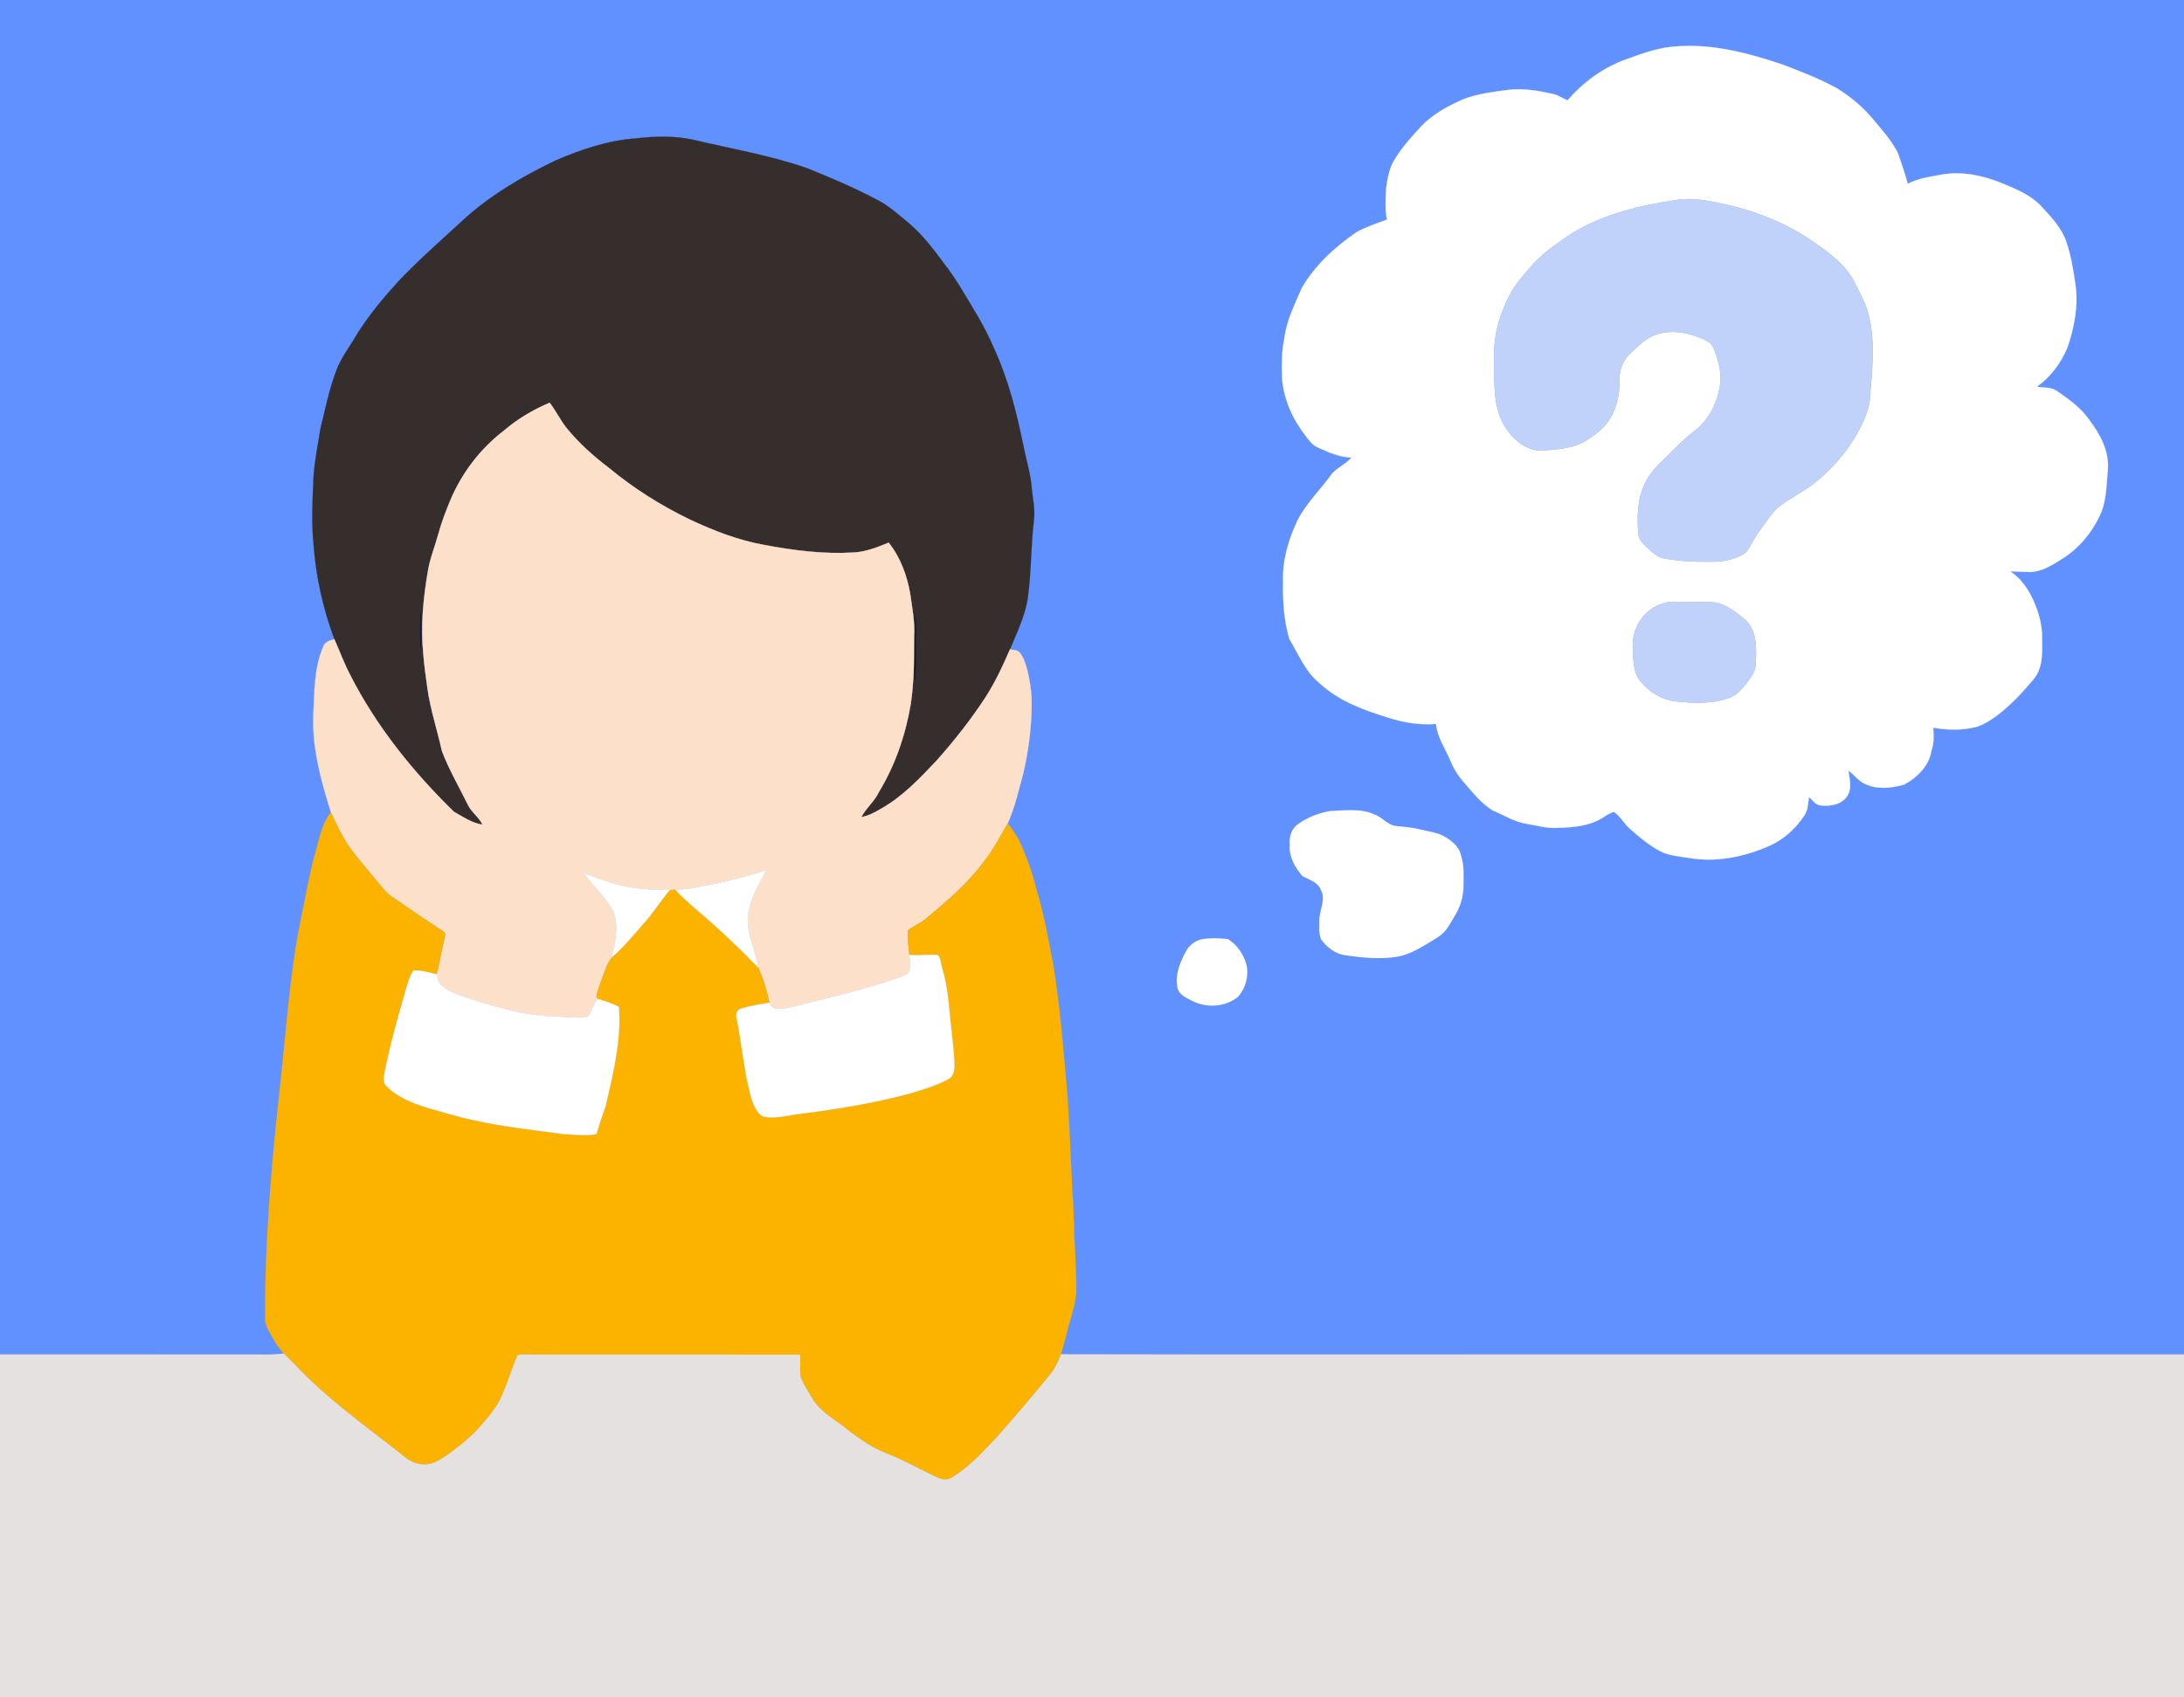
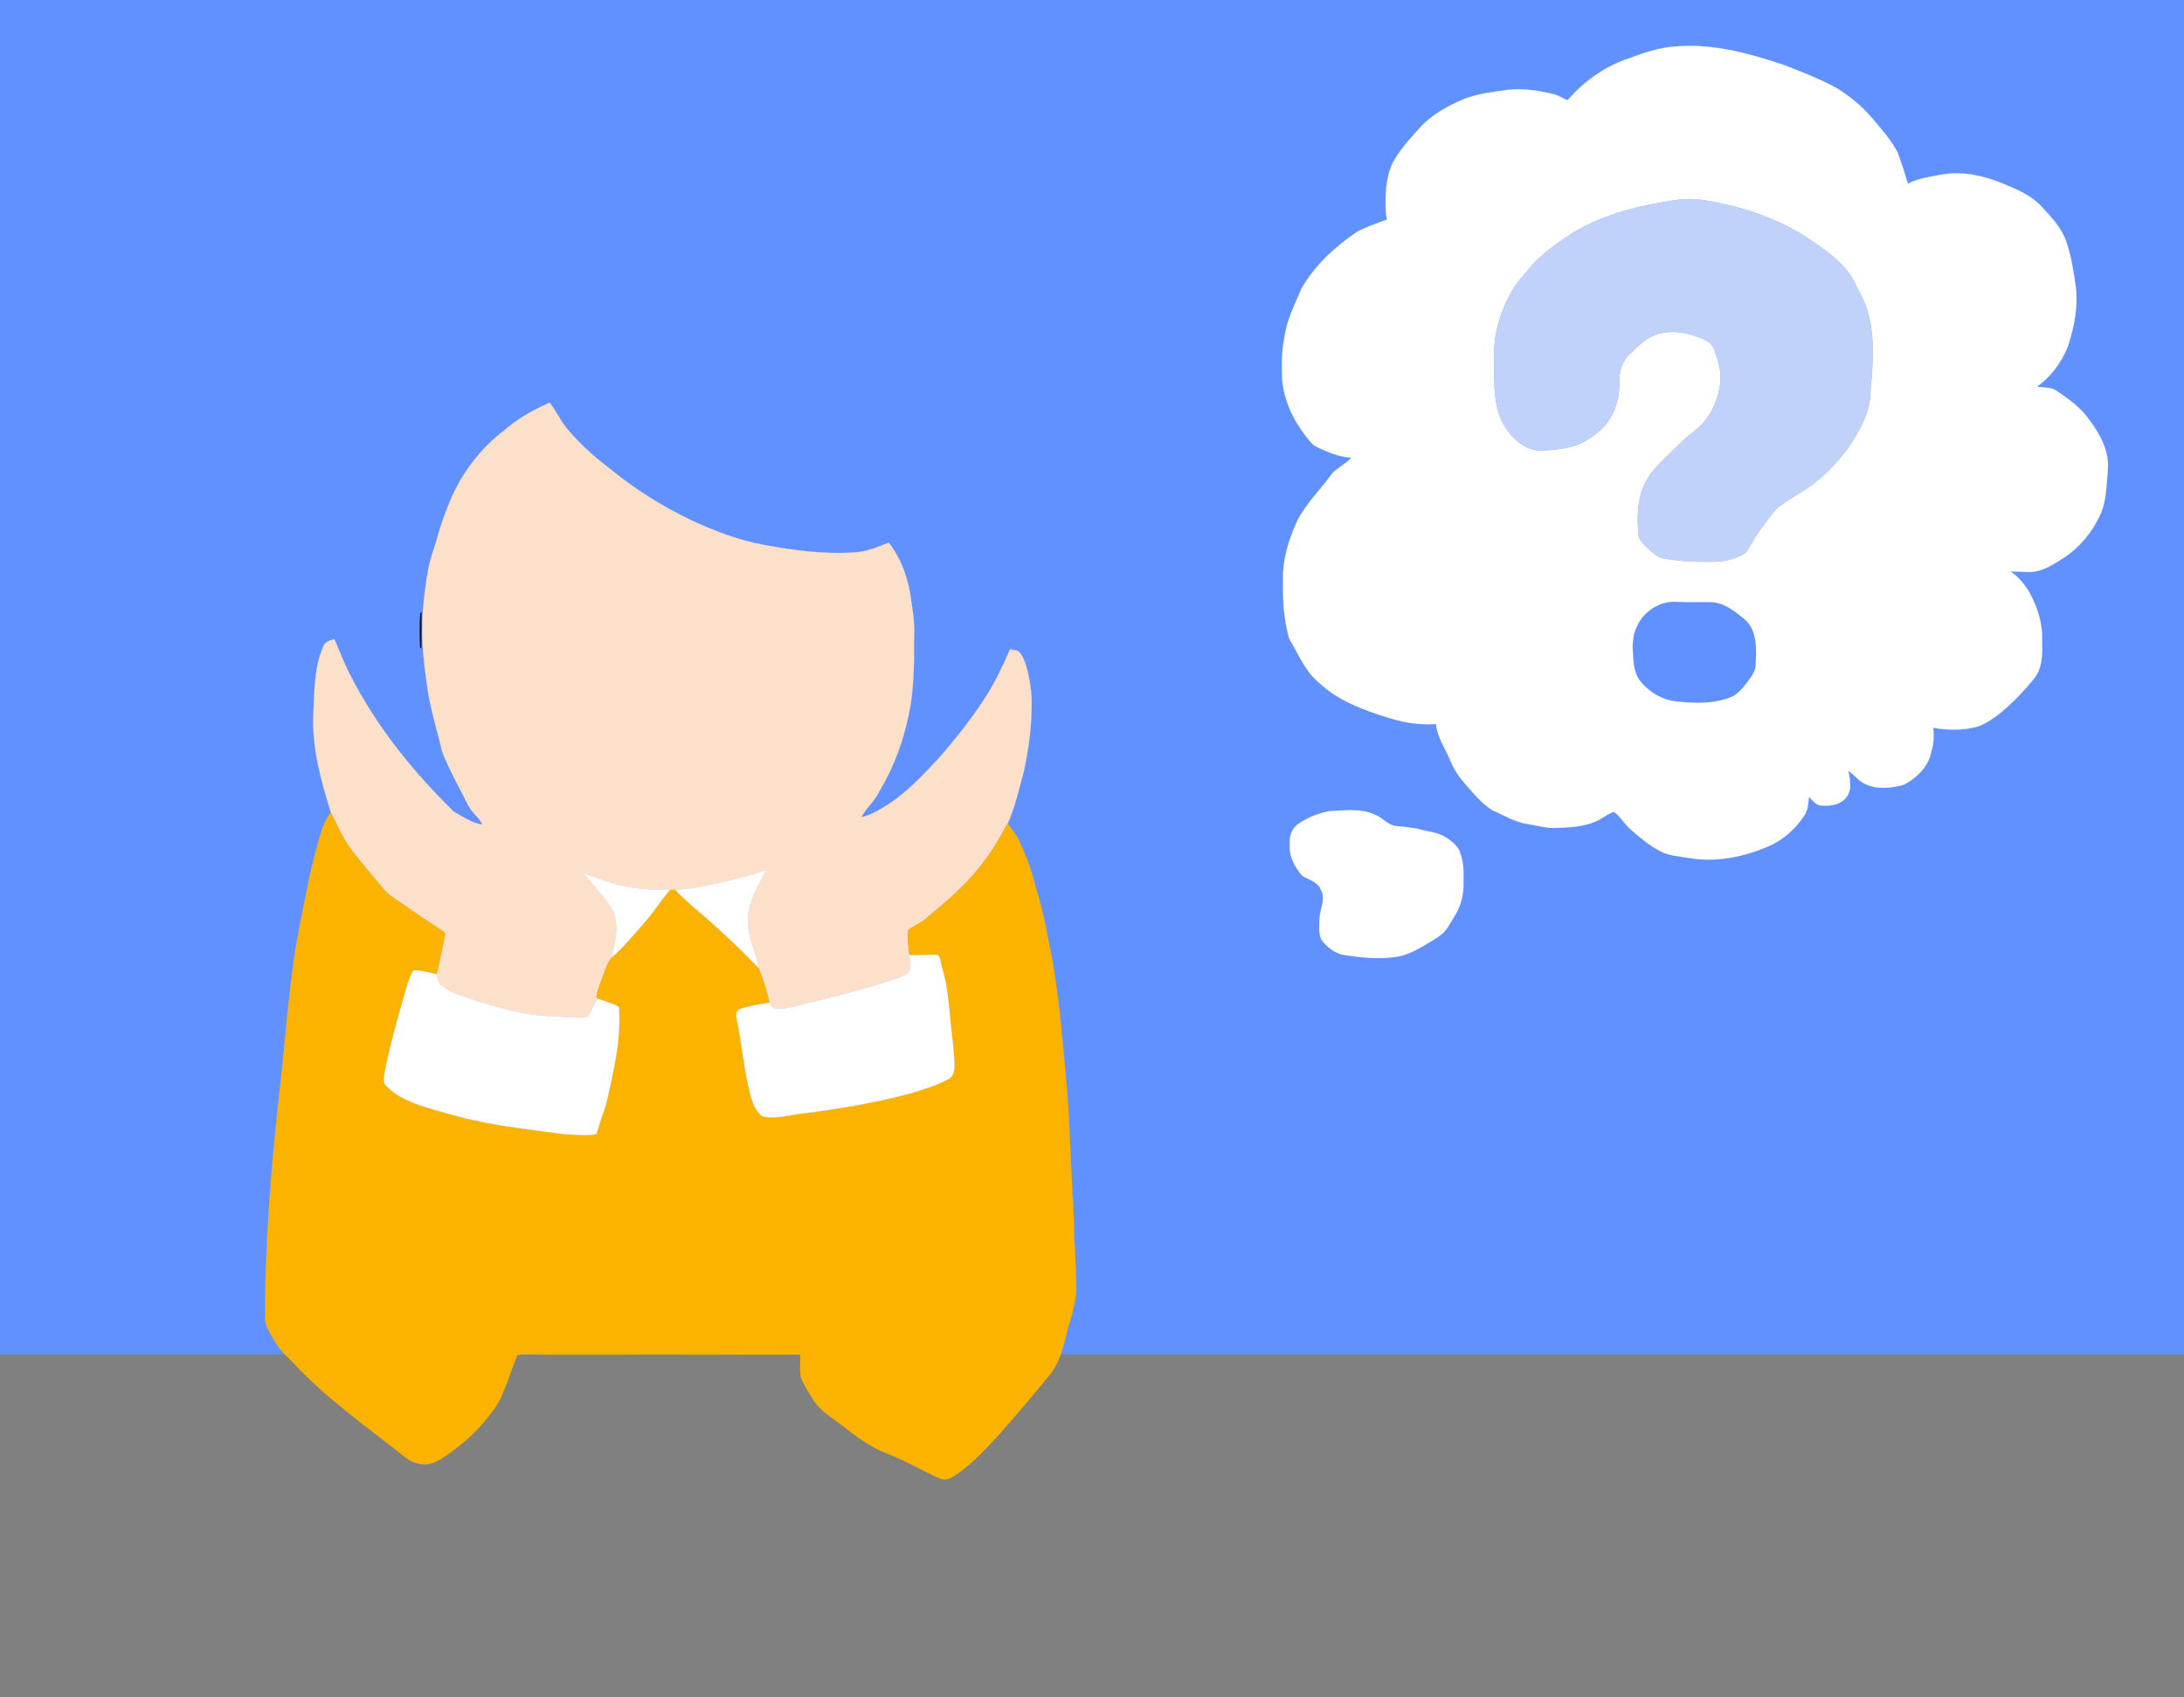
<svg xmlns="http://www.w3.org/2000/svg" enable-background="new 0 0 1280 995" version="1.1" viewBox="0 0 1280 995" xml:space="preserve">
  <rect x="0" y="0" width="1280" height="995" fill="#808080" stroke="none" />
  <rect width="1280" height="793.95" fill="#6190FF" />
  <path d="m952.85 34.85c10.04-3.67 20.27-7.41 31.09-7.75 20.94-1.35 41.49 4.26 61.15 10.87 10.63 4.04 21.26 8.22 31.27 13.66 8.3 5.05 15.83 11.44 21.99 18.96 5.05 6.03 10.36 12.02 13.94 19.07 2.08 5.98 4.18 11.97 5.82 18.1 6.18-3.37 13.27-4.1 20.07-5.44 12.01-2.07 24.26 0.61 35.39 5.18 8.28 3.43 16.97 7 23.11 13.81 5.53 5.94 11.33 12.05 14.13 19.84 2.84 8.03 4.26 16.5 5.45 24.91 2.01 12.69-0.48 25.62-4.57 37.65-3.77 9.06-9.84 17.25-17.87 22.96 3.95 0.79 8.45 0.06 11.86 2.66 7.01 4.81 14.13 9.89 18.97 17.03 6.2 8.25 11.46 17.99 10.74 28.65-0.91 9.01-0.66 18.48-4.56 26.87-4.78 10.45-12.48 19.58-22.23 25.72-6.21 3.87-12.95 8.24-20.59 7.7-3.32-0.03-6.63-0.34-9.93-0.37 5.09 3.17 8.85 8.06 11.79 13.23 4.33 8.24 7.25 17.45 6.96 26.85 0.12 7.82 0.49 16.6-4.88 22.98-6.43 7.82-13.45 15.28-21.51 21.45-3.58 2.59-7.32 5.1-11.53 6.5-8.45 2.34-17.34 2.13-25.91 0.68 0.46 4.54 0.47 9.13-1.02 13.49-1.38 8.92-8.42 15.76-16.05 19.86-7.52 2.13-16.09 3.03-23.3-0.61-3.7-1.76-5.96-5.35-9.33-7.55 0.66 4.69 2.22 9.74-0.29 14.19-3.04 5.62-10.18 6.86-16 6.17-3.03-0.37-4.76-3.13-6.83-5.02-0.44 3.83-0.56 7.93-2.9 11.19-5.04 7.52-11.99 13.89-20.34 17.54-14.63 6.45-31.08 9.81-47 7.07-5.73-0.94-11.7-1.23-16.94-3.97-6.33-3.37-11.92-7.98-17.27-12.71-3.68-3.07-5.91-7.65-9.85-10.35-3.62 1.01-6.41 3.73-9.81 5.24-7.82 3.61-16.6 3.98-25.07 4.2-5.42 0.05-10.65-1.53-15.96-2.35-7.28-1.05-13.53-5.17-20.22-7.93-6.85-4.23-11.87-10.78-17.12-16.77-3.21-3.68-5.82-7.83-7.62-12.36-3-7.12-7.7-13.69-8.47-21.56-9.56 0.79-19.14-0.83-28.24-3.75-14.25-4.43-28.79-9.72-39.9-20.06-8.46-6.76-12.44-17.12-17.87-26.13-3.12-10.82-3.88-22.22-3.62-33.44-0.47-12.39 3.13-24.56 8.34-35.68 5.18-10.34 13.74-18.33 20.36-27.67 3.3-3.71 8.16-5.58 11.37-9.43-7.15-0.19-13.76-3.2-20.15-6.14-2.66-1.21-4.39-3.65-6.15-5.87-7.8-9.81-13.37-21.7-14.34-34.3-0.27-8-0.32-16.07 1.37-23.94 1.3-10.29 6.11-19.59 10.1-29.02 7.74-13.46 19.51-24.16 32.19-32.9 5.66-3.03 11.76-5.14 17.79-7.32-1.22-6.15-0.74-12.45-0.48-18.67 0.91-5.73 1.85-11.7 5.04-16.66 4.3-7.16 10.01-13.29 15.59-19.45 6.95-7.23 15.96-12.03 25.08-15.98 8.2-3.05 16.96-4.11 25.58-5.27 9.13-1.14 18.26 0.49 27.14 2.54 2.81 0.74 5.18 2.54 7.9 3.54 9.17-10.57 20.89-19.22 34.14-23.94m28.53 82.53c-20.74 3.15-41.7 8.16-59.78 19.2-8.9 5.9-17.93 11.94-24.85 20.19-3.93 4.79-8.36 9.27-11.24 14.81-6.58 11.97-10.57 25.68-9.79 39.42 0.1 13.56-1.01 28.53 7.02 40.29 4.87 7.28 13.06 13.79 22.3 12.72 5.31-0.24 10.63-0.81 15.81-2.06 6.34-1.48 11.83-5.29 16.74-9.44 8.08-7.02 11.78-18.02 11.47-28.53-0.16-6.05 1.62-12.53 6.29-16.64 4.36-3.95 8.47-8.52 14.09-10.71 8.3-3.42 17.77-2.13 25.96 1.03 3.53 1.35 7.68 2.91 9.04 6.83 2.4 6.19 4.39 12.8 3.86 19.51-1.25 10.84-6.1 21.64-14.91 28.38-5.32 3.96-9.94 8.73-14.67 13.34-5.33 5.42-11.37 10.48-14.62 17.51-4.55 9.18-4.76 19.75-3.89 29.75 0.19 3.85 3.43 6.38 5.99 8.84 2.72 2.44 5.58 5.15 9.37 5.64 10.03 1.82 20.26 2.04 30.43 1.81 5.29-0.14 10.5-1.63 15.21-4.03 2.52-1.14 3.68-3.79 5.02-6.02 2.38-4.45 5.32-8.57 8.34-12.61 2.7-3.6 5.16-7.52 8.86-10.2 6.59-4.85 14.02-8.44 20.42-13.57 7.39-5.91 13.96-12.88 19.5-20.55 6.61-9.96 13.05-21.02 12.93-33.37 1.5-16.7 2.97-34.17-2.96-50.24-2.26-5.28-4.97-10.36-7.56-15.49-6.41-10.43-16.9-17.32-26.84-24.04-12.86-8.36-27.22-14.07-41.99-18.02-11.63-2.64-23.54-5.92-35.55-3.75m-5.96 236.11c-7.15 1.91-13.18 7.06-16.14 13.86-2.96 5.73-2.53 12.37-2.12 18.61 0.39 4.74 1.15 9.77 4.29 13.55 5.12 6.21 12.5 10.72 20.57 11.64 10.88 1.22 22.31 1.7 32.66-2.51 3.75-1.68 6.41-4.97 8.92-8.11 2.53-3.39 5.52-6.97 5.42-11.46 0.42-8.82 0.92-19.4-6.27-25.85-5.91-4.91-12.59-10.34-20.69-10.29-5.03-0.14-10.05 0.15-15.06-0.04-3.86-0.06-7.83-0.56-11.58 0.6z" fill="#fff" stroke="#fff" stroke-width=".094" />
-   <path d="m372.92 81.1c11.07-1.28 22.33-1.56 33.29 0.79 22.17 5.3 44.76 9.09 66.36 16.54 14.05 5.62 28 11.55 41.37 18.64 6.89 3.45 12.57 8.72 18.49 13.55 8.17 6.87 14.64 15.42 20.95 23.96 3.84 4.95 7.33 10.17 10.54 15.55 6.59 10.92 13.45 21.75 18.4 33.55 8.62 18.52 13.58 38.45 17.64 58.39 1.66 8.29 4.31 16.42 4.79 24.91 0.61 5.66 1.86 11.32 1.31 17.05-1.96 15.68-1.53 31.57-3.79 47.22-1.74 10.32-6.38 19.8-10.34 29.4-4.11 9.64-8.62 19.14-14.26 27.98-8.46 12.98-18.06 25.18-28.32 36.78-10.03 10.65-20.26 21.57-33.16 28.78-3.51 2.17-7.3 4-11.36 4.83 2.75-5.44 7.81-9.31 10.37-14.9 9.5-15.67 15.5-33.28 18.55-51.31 1.99-13.18 2-26.52 1.98-39.82 0.55-8.32-1.14-16.53-2.25-24.74-1.85-10.81-5.75-21.49-12.64-30.14-6.65 2.72-13.49 5.47-20.76 5.79-17.56 1.04-35.12-1.22-52.34-4.48-15.13-2.71-29.53-8.33-43.39-14.83-16.98-8.19-33.03-18.31-47.55-30.35-9.03-6.86-17.56-14.47-24.72-23.28-3.72-4.69-6.29-10.16-9.94-14.88-9.63 4.1-18.78 9.45-26.73 16.3-13.99 10.68-24.92 25.11-31.67 41.34-2.57 6.28-5.03 12.63-6.81 19.19-1.95 7.32-4.92 14.38-6.14 21.89-2.74 15.9-4.28 32.15-2.73 48.26 0.55 6.87 1.49 13.7 2.46 20.52 1.76 12.44 5.76 24.41 8.47 36.65 4.14 10.95 10.11 21.07 15.24 31.56 2.11 4.42 6.51 7.19 8.54 11.64-6.18-0.91-11.41-4.59-16.74-7.56-24.07-23.49-45.48-50.09-60.77-80.17-3.57-6.78-6.19-14-9.3-20.99-6.56-17.8-10.81-36.45-12.18-55.38-1.36-13.24-0.58-26.55-0.03-39.81 0.66-9.64 2.6-19.12 4.14-28.64 2.82-11.31 5.07-22.84 9.26-33.75 2.73-7.41 7.65-13.67 11.61-20.42 7.2-11.78 16.14-22.38 25.44-32.55 11.56-12.09 24.14-23.14 36.44-34.47 16.03-14.86 35.02-26.05 54.64-35.46 15.14-6.59 31.06-11.97 47.64-13.13m-126.59 278.35c-0.53 6.67-0.46 13.44-0.07 20.12l0.71 0.44c-0.01-7.06 0.16-14.12 0.04-21.18l-0.68 0.62m289.85 0.32c-0.09 12.97-0.17 25.97-0.15 38.95l0.74 0.05c0.47-10.58 0.05-21.18 0.24-31.76-0.12-2.42 0.36-5.03-0.83-7.24z" fill="#352E2C" stroke="#352E2C" stroke-width=".094" />
  <path d="m981.38 117.38c12.01-2.17 23.92 1.11 35.55 3.75 14.77 3.95 29.13 9.66 41.99 18.02 9.94 6.72 20.43 13.61 26.84 24.04 2.59 5.13 5.3 10.21 7.56 15.49 5.93 16.07 4.46 33.54 2.96 50.24 0.12 12.35-6.32 23.41-12.93 33.37-5.54 7.67-12.11 14.64-19.5 20.55-6.4 5.13-13.83 8.72-20.42 13.57-3.7 2.68-6.16 6.6-8.86 10.2-3.02 4.04-5.96 8.16-8.34 12.61-1.34 2.23-2.5 4.88-5.02 6.02-4.71 2.4-9.92 3.89-15.21 4.03-10.17 0.23-20.4 0.01-30.43-1.81-3.79-0.49-6.65-3.2-9.37-5.64-2.56-2.46-5.8-4.99-5.99-8.84-0.87-10-0.66-20.57 3.89-29.75 3.25-7.03 9.29-12.09 14.62-17.51 4.73-4.61 9.35-9.38 14.67-13.34 8.81-6.74 13.66-17.54 14.91-28.38 0.53-6.71-1.46-13.32-3.86-19.51-1.36-3.92-5.51-5.48-9.04-6.83-8.19-3.16-17.66-4.45-25.96-1.03-5.62 2.19-9.73 6.76-14.09 10.71-4.67 4.11-6.45 10.59-6.29 16.64 0.31 10.51-3.39 21.51-11.47 28.53-4.91 4.15-10.4 7.96-16.74 9.44-5.18 1.25-10.5 1.82-15.81 2.06-9.24 1.07-17.43-5.44-22.3-12.72-8.03-11.76-6.92-26.73-7.02-40.29-0.78-13.74 3.21-27.45 9.79-39.42 2.88-5.54 7.31-10.02 11.24-14.81 6.92-8.25 15.95-14.29 24.85-20.19 18.08-11.04 39.04-16.05 59.78-19.2z" fill="#C0D1FA" />
  <path d="m295.41 252.38c7.95-6.85 17.1-12.2 26.73-16.3 3.65 4.72 6.22 10.19 9.94 14.88 7.16 8.81 15.69 16.42 24.72 23.28 14.52 12.04 30.57 22.16 47.55 30.35 13.86 6.5 28.26 12.12 43.39 14.83 17.22 3.26 34.78 5.52 52.34 4.48 7.27-0.32 14.11-3.07 20.76-5.79 6.89 8.65 10.79 19.33 12.64 30.14 1.11 8.21 2.8 16.42 2.25 24.74 0.02 13.3 0.01 26.64-1.98 39.82-3.05 18.03-9.05 35.64-18.55 51.31-2.56 5.59-7.62 9.46-10.37 14.9 4.06-0.83 7.85-2.66 11.36-4.83 12.9-7.21 23.13-18.13 33.16-28.78 10.26-11.6 19.86-23.8 28.32-36.78 5.64-8.84 10.15-18.34 14.26-27.98 1.89 0.5 4.29 0.21 5.67 1.86 2.41 2.96 3.57 6.71 4.5 10.36 1.32 5.61 2.35 11.33 2.52 17.11 0.23 14.7-1.65 29.37-4.94 43.68-2.77 9.72-4.84 19.7-9.04 28.94-4.32 7.85-8.71 15.73-14.23 22.81-9.43 12.8-21.71 23.11-33.86 33.23-3.14 2.68-7.12 4.09-10.32 6.66-0.66 4.86 0.35 9.74 0.77 14.58 0.2 3.26 0.61 6.59-0.07 9.82-1.79 1.85-4.27 2.74-6.62 3.62-20.78 7.16-42.25 11.98-63.53 17.37-3.94 0.56-10.32 2.37-11.83-2.83-1.45-7.05-3.73-13.93-6.47-20.56-1.98-11.57-8.73-22.99-5.28-34.94 1.68-7.98 6.16-14.87 9.66-22.1-14.43 4.6-29.21 8.03-44.14 10.59-2.94 0.36-5.89 0.69-8.85 0.78-1.1 0.06-2.2 0.1-3.3 0.11-11.2-0.12-22.59-0.58-33.37-3.89-5.83-1.64-11.4-4.07-17.18-5.86 6 7.34 12.91 14.09 17.57 22.41 3.15 8.78 1.04 18.22-1.17 26.96-3.15 4.36-4.49 9.66-6.4 14.62-0.94 2.79-2.15 5.55-2.46 8.51 0.26 0.28 0.78 0.84 1.04 1.12-2.63 2.41-3.45 5.93-5.06 8.99-1.09 2.24-4 1.82-6.07 1.96-11.67-0.53-23.44-0.65-34.91-3.05-10.62-2.2-21.02-5.33-31.3-8.73-5.35-1.9-11.1-3.67-15.18-7.85-1.6-1.49-1.69-3.8-2.24-5.78 1.82-6.86 2.91-13.88 4.55-20.78 0.07-1.34 1.14-3.34-0.41-4.19-8.46-5.55-16.88-11.18-25.16-17-3.28-2.34-6.91-4.32-9.55-7.43-6.63-8.04-13.52-15.88-19.82-24.19-4.68-6.59-8.12-13.96-11.5-21.27-5.87-18.85-11.33-38.35-10.28-58.28 0.58-12.99 0.49-26.54 5.66-38.7 0.91-2.99 3.92-3.94 6.63-4.6 3.11 6.99 5.73 14.21 9.3 20.99 15.29 30.08 36.7 56.68 60.77 80.17 5.33 2.97 10.56 6.65 16.74 7.56-2.03-4.45-6.43-7.22-8.54-11.64-5.13-10.49-11.1-20.61-15.24-31.56-2.71-12.24-6.71-24.21-8.47-36.65-0.97-6.82-1.91-13.65-2.46-20.52-1.55-16.11-0.01-32.36 2.73-48.26 1.22-7.51 4.19-14.57 6.14-21.89 1.78-6.56 4.24-12.91 6.81-19.19 6.75-16.23 17.68-30.66 31.67-41.34z" fill="#FDE0C9" stroke="#FDE0C9" stroke-width=".094" />
-   <path d="m975.42 353.49c3.75-1.16 7.72-0.66 11.58-0.6 5.01 0.19 10.03-0.1 15.06 0.04 8.1-0.05 14.78 5.38 20.69 10.29 7.19 6.45 6.69 17.03 6.27 25.85 0.1 4.49-2.89 8.07-5.42 11.46-2.51 3.14-5.17 6.43-8.92 8.11-10.35 4.21-21.78 3.73-32.66 2.51-8.07-0.92-15.45-5.43-20.57-11.64-3.14-3.78-3.9-8.81-4.29-13.55-0.41-6.24-0.84-12.88 2.12-18.61 2.96-6.8 8.99-11.95 16.14-13.86z" fill="#C0D1FA" />
  <path d="m246.33 359.45 0.68-0.62c0.12 7.06-0.05 14.12-0.04 21.18l-0.71-0.44c-0.39-6.68-0.46-13.45 0.07-20.12z" fill="#1B1615" stroke="#1B1615" stroke-width=".094" />
-   <path d="m536.18 359.77c1.19 2.21 0.71 4.82 0.83 7.24-0.19 10.58 0.23 21.18-0.24 31.76l-0.74-0.05c-0.02-12.98 0.06-25.98 0.15-38.95z" fill="#181515" stroke="#181515" stroke-width=".094" />
  <path d="m779.35 475.43c8.92-0.28 18.5-1.82 26.84 2.3 4.24 1.6 7.09 5.91 11.79 6.44 4.65 0.61 9.36 0.77 13.93 1.95 5.39 1.35 11.2 1.83 15.94 4.99 2.94 1.96 5.9 4.29 7.49 7.54 1.66 4.23 2.5 8.78 2.44 13.33-0.04 4.95 0.29 9.99-0.95 14.84-1.35 6.18-4.99 11.48-8.28 16.77-2.79 4.62-7.81 6.98-12.22 9.74-5.69 3.36-11.62 6.72-18.27 7.66-9.95 1.51-20.07 0.4-29.96-1.04-5.72-0.84-10.5-4.75-13.85-9.26-1.46-3.72-1-7.86-0.98-11.76 0.05-5.75 3.94-11.57 0.91-17.13-1.7-4.73-6.93-6-10.85-8.2-4.43-5.13-8.1-11.58-7.42-18.61-0.52-4.59 1.07-9.37 5.01-12.03 5.45-3.89 11.87-6.29 18.43-7.53z" fill="#fff" />
  <path d="m184.86 499.9c2.29-8.1 3.59-16.9 9.09-23.61 3.38 7.31 6.82 14.68 11.5 21.27 6.3 8.31 13.19 16.15 19.82 24.19 2.64 3.11 6.27 5.09 9.55 7.43 8.28 5.82 16.7 11.45 25.16 17 1.55 0.85 0.48 2.85 0.41 4.19-1.64 6.9-2.73 13.92-4.55 20.78-4.45-1.11-8.96-2.4-13.58-2.28-2.99 5.08-4.24 10.92-5.88 16.52-3.9 13.46-7.59 27.01-10.49 40.72-0.36 3.06-1.61 6.4-0.44 9.38 6.45 7.43 15.99 11.09 25.16 13.93 8.69 2.41 17.29 5.18 26.12 7.03 17.87 4.06 36.14 5.99 54.27 8.44 6.16 0.18 12.43 1.1 18.54-0.05 1.7-5.57 3.4-11.13 5.45-16.59 4.32-18.99 9.21-38.34 7.73-57.97-3.76-2.18-8.06-3.2-12.12-4.67-0.26-0.28-0.78-0.84-1.04-1.12 0.31-2.96 1.52-5.72 2.46-8.51 1.91-4.96 3.25-10.26 6.4-14.62 6.95-6.03 12.81-13.17 18.86-20.07 5.56-6.14 9.89-13.27 15.29-19.55 1.1-0.01 2.2-0.05 3.3-0.11 5.47 6.07 11.91 11.13 18.04 16.49 10.55 9.35 20.83 18.98 30.57 29.18 2.74 6.63 5.02 13.51 6.47 20.56-5.65 0.84-11.34 1.73-16.78 3.48-2.65 0.63-3.03 3.8-2.37 6.02 2.8 13.51 3.92 27.29 7.09 40.73 1.45 5.81 2.75 12.49 7.89 16.24 7.33 1.94 14.9-0.61 22.24-1.41 21.27-2.66 42.47-6.16 63.21-11.62 7.97-2.38 16.1-4.66 23.44-8.66 3.23-1.48 3.8-5.42 3.69-8.58-0.2-9.76-1.9-19.41-2.67-29.12-0.84-9.16-1.79-18.38-4.46-27.22-0.9-2.57-0.75-5.68-2.45-7.86-5.58-0.37-11.18 0.3-16.78 0.02-0.42-4.84-1.43-9.72-0.77-14.58 3.2-2.57 7.18-3.98 10.32-6.66 12.15-10.12 24.43-20.43 33.86-33.23 5.52-7.08 9.91-14.96 14.23-22.81 2.09 3.43 4.89 6.43 6.62 10.09 4.04 8.83 7.51 17.95 9.8 27.4 4.59 14.83 7.28 30.13 10.19 45.35 4.24 25.67 6.11 51.65 8.42 77.54 1.24 18.64 1.89 37.32 2.83 55.98 1.01 11.32 0.75 22.71 1.56 34.05 0.22 8.32 0.97 16.64 0.68 24.97-0.63 6.57-2.59 12.92-4.45 19.22-1.44 5.57-2.76 11.17-4.55 16.65-1.44 3.93-3.17 7.82-5.78 11.13-10.23 12.72-20.86 25.11-31.66 37.34-8.09 8.57-16.1 17.52-26.29 23.66-2.21 1.5-5.14 1.6-7.57 0.57-10.51-4.68-20.42-10.64-31.18-14.75-7.6-2.81-14.2-7.66-20.76-12.3-7.44-6.55-17.01-10.91-22.33-19.62-2.32-4.04-5.05-7.91-6.72-12.27-1.03-4.43-0.07-9.02-0.52-13.5-49.97-0.07-99.96 0-149.93-0.02-5.23 0.12-10.49-0.42-15.69 0.19-3.18 7.06-5.18 14.61-8.35 21.69-2.59 7.37-7.72 13.39-12.71 19.25-5.69 6.7-12.62 12.18-19.7 17.32-2.8 1.96-5.68 3.93-8.92 5.08-5.21 1.74-11.13 0.45-15.46-2.81-22.33-17.86-46.11-34.24-65.66-55.29-2.02-2.05-4.03-4.11-6.11-6.08-3.68-3.82-6.24-8.49-8.77-13.1-1.19-2.28-2.3-4.72-2.2-7.34-0.29-45.13 3.68-90.16 8.56-135 3.93-33.44 5.6-67.26 12.61-100.28 2.67-12.63 4.68-25.41 8.26-37.82z" fill="#FBB300" stroke="#FBB300" stroke-width=".094" />
  <path d="m404.72 520.85c14.93-2.56 29.71-5.99 44.14-10.59-3.5 7.23-7.98 14.12-9.66 22.1-3.45 11.95 3.3 23.37 5.28 34.94-9.74-10.2-20.02-19.83-30.57-29.18-6.13-5.36-12.57-10.42-18.04-16.49 2.96-0.09 5.91-0.42 8.85-0.78z" fill="#fff" stroke="#fff" stroke-width=".094" />
  <path d="m342.02 511.99c5.78 1.79 11.35 4.22 17.18 5.86 10.78 3.31 22.17 3.77 33.37 3.89-5.4 6.28-9.73 13.41-15.29 19.55-6.05 6.9-11.91 14.04-18.86 20.07 2.21-8.74 4.32-18.18 1.17-26.96-4.66-8.32-11.57-15.07-17.57-22.41z" fill="#fff" stroke="#fff" stroke-width=".094" />
-   <path d="m705.33 550.43c4.72-0.67 9.56-0.47 14.29 0.05 5.44 3.31 9.22 8.95 10.91 15.04 1.53 6.62-0.5 13.93-5.05 18.93-7.68 6.21-19.22 6.66-27.69 1.8-3.4-1.66-7.72-3.88-7.83-8.21-1.24-7.09 1.69-14 4.98-20.11 2.05-3.99 5.9-6.91 10.39-7.5z" fill="#fff" />
  <path d="m533 559.88c5.6 0.28 11.2-0.39 16.78-0.02 1.7 2.18 1.55 5.29 2.45 7.86 2.67 8.84 3.62 18.06 4.46 27.22 0.77 9.71 2.47 19.36 2.67 29.12 0.11 3.16-0.46 7.1-3.69 8.58-7.34 4-15.47 6.28-23.44 8.66-20.74 5.46-41.94 8.96-63.21 11.62-7.34 0.8-14.91 3.35-22.24 1.41-5.14-3.75-6.44-10.43-7.89-16.24-3.17-13.44-4.29-27.22-7.09-40.73-0.66-2.22-0.28-5.39 2.37-6.02 5.44-1.75 11.13-2.64 16.78-3.48 1.51 5.2 7.89 3.39 11.83 2.83 21.28-5.39 42.75-10.21 63.53-17.37 2.35-0.88 4.83-1.77 6.62-3.62 0.68-3.23 0.27-6.56 0.07-9.82z" fill="#fff" stroke="#fff" stroke-width=".094" />
  <path d="m242.26 568.87c4.62-0.12 9.13 1.17 13.58 2.28 0.55 1.98 0.64 4.29 2.24 5.78 4.08 4.18 9.83 5.95 15.18 7.85 10.28 3.4 20.68 6.53 31.3 8.73 11.47 2.4 23.24 2.52 34.91 3.05 2.07-0.14 4.98 0.28 6.07-1.96 1.61-3.06 2.43-6.58 5.06-8.99 4.06 1.47 8.36 2.49 12.12 4.67 1.48 19.63-3.41 38.98-7.73 57.97-2.05 5.46-3.75 11.02-5.45 16.59-6.11 1.15-12.38 0.23-18.54 0.05-18.13-2.45-36.4-4.38-54.27-8.44-8.83-1.85-17.43-4.62-26.12-7.03-9.17-2.84-18.71-6.5-25.16-13.93-1.17-2.98 0.08-6.32 0.44-9.38 2.9-13.71 6.59-27.26 10.49-40.72 1.64-5.6 2.89-11.44 5.88-16.52z" fill="#fff" stroke="#fff" stroke-width=".094" />
-   <path d="m166.4 793.44c2.08 1.97 4.09 4.03 6.11 6.08 19.55 21.05 43.33 37.43 65.66 55.29 4.33 3.26 10.25 4.55 15.46 2.81 3.24-1.15 6.12-3.12 8.92-5.08 7.08-5.14 14.01-10.62 19.7-17.32 4.99-5.86 10.12-11.88 12.71-19.25 3.17-7.08 5.17-14.63 8.35-21.69 5.2-0.61 10.46-0.07 15.69-0.19 49.97 0.02 99.96-0.05 149.93 0.02 0.45 4.48-0.51 9.07 0.52 13.5 1.67 4.36 4.4 8.23 6.72 12.27 5.32 8.71 14.89 13.07 22.33 19.62 6.56 4.64 13.16 9.49 20.76 12.3 10.76 4.11 20.67 10.07 31.18 14.75 2.43 1.03 5.36 0.93 7.57-0.57 10.19-6.14 18.2-15.09 26.29-23.66 10.8-12.23 21.43-24.62 31.66-37.34 2.61-3.31 4.34-7.2 5.78-11.13 105.75 0.25 211.5 0.03 317.26 0.1 113.66 0 227.33 0.01 341 0v201.05h-1280v-201.06c50.67 0.04 101.33-0.02 152 0.03 4.8 0.12 9.62 0.01 14.4-0.53z" fill="#E4E1E0" />
</svg>